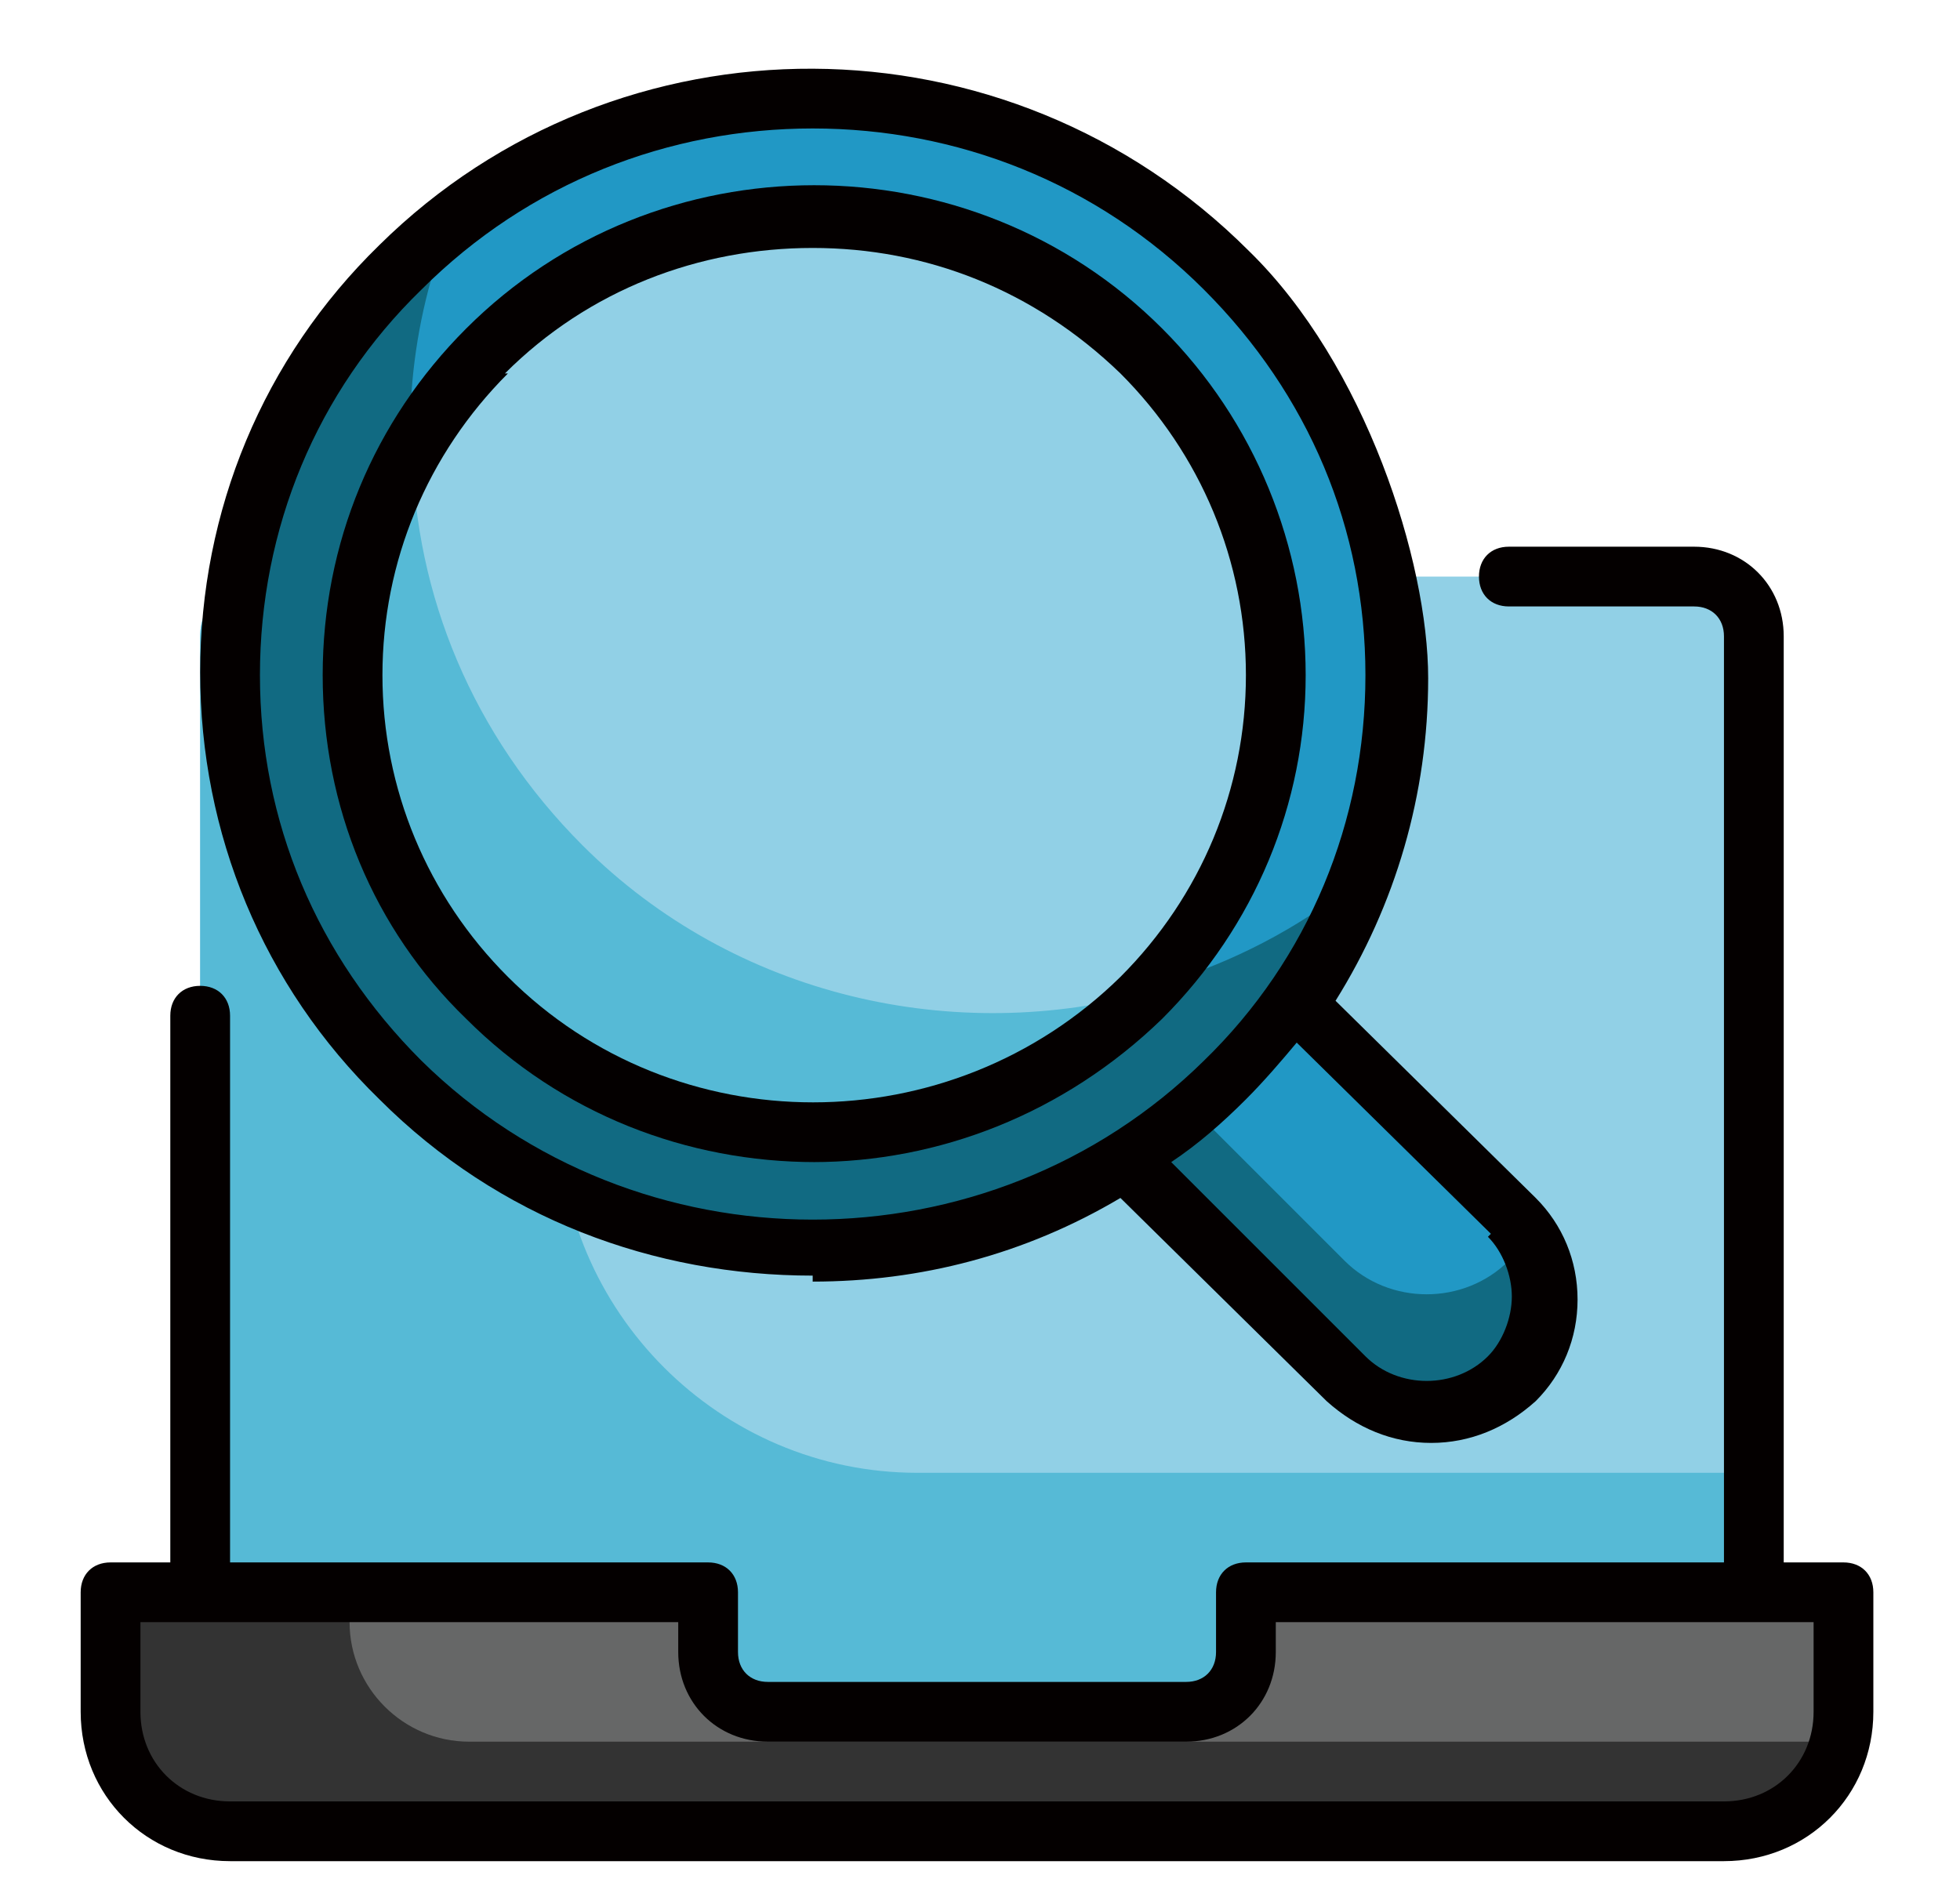
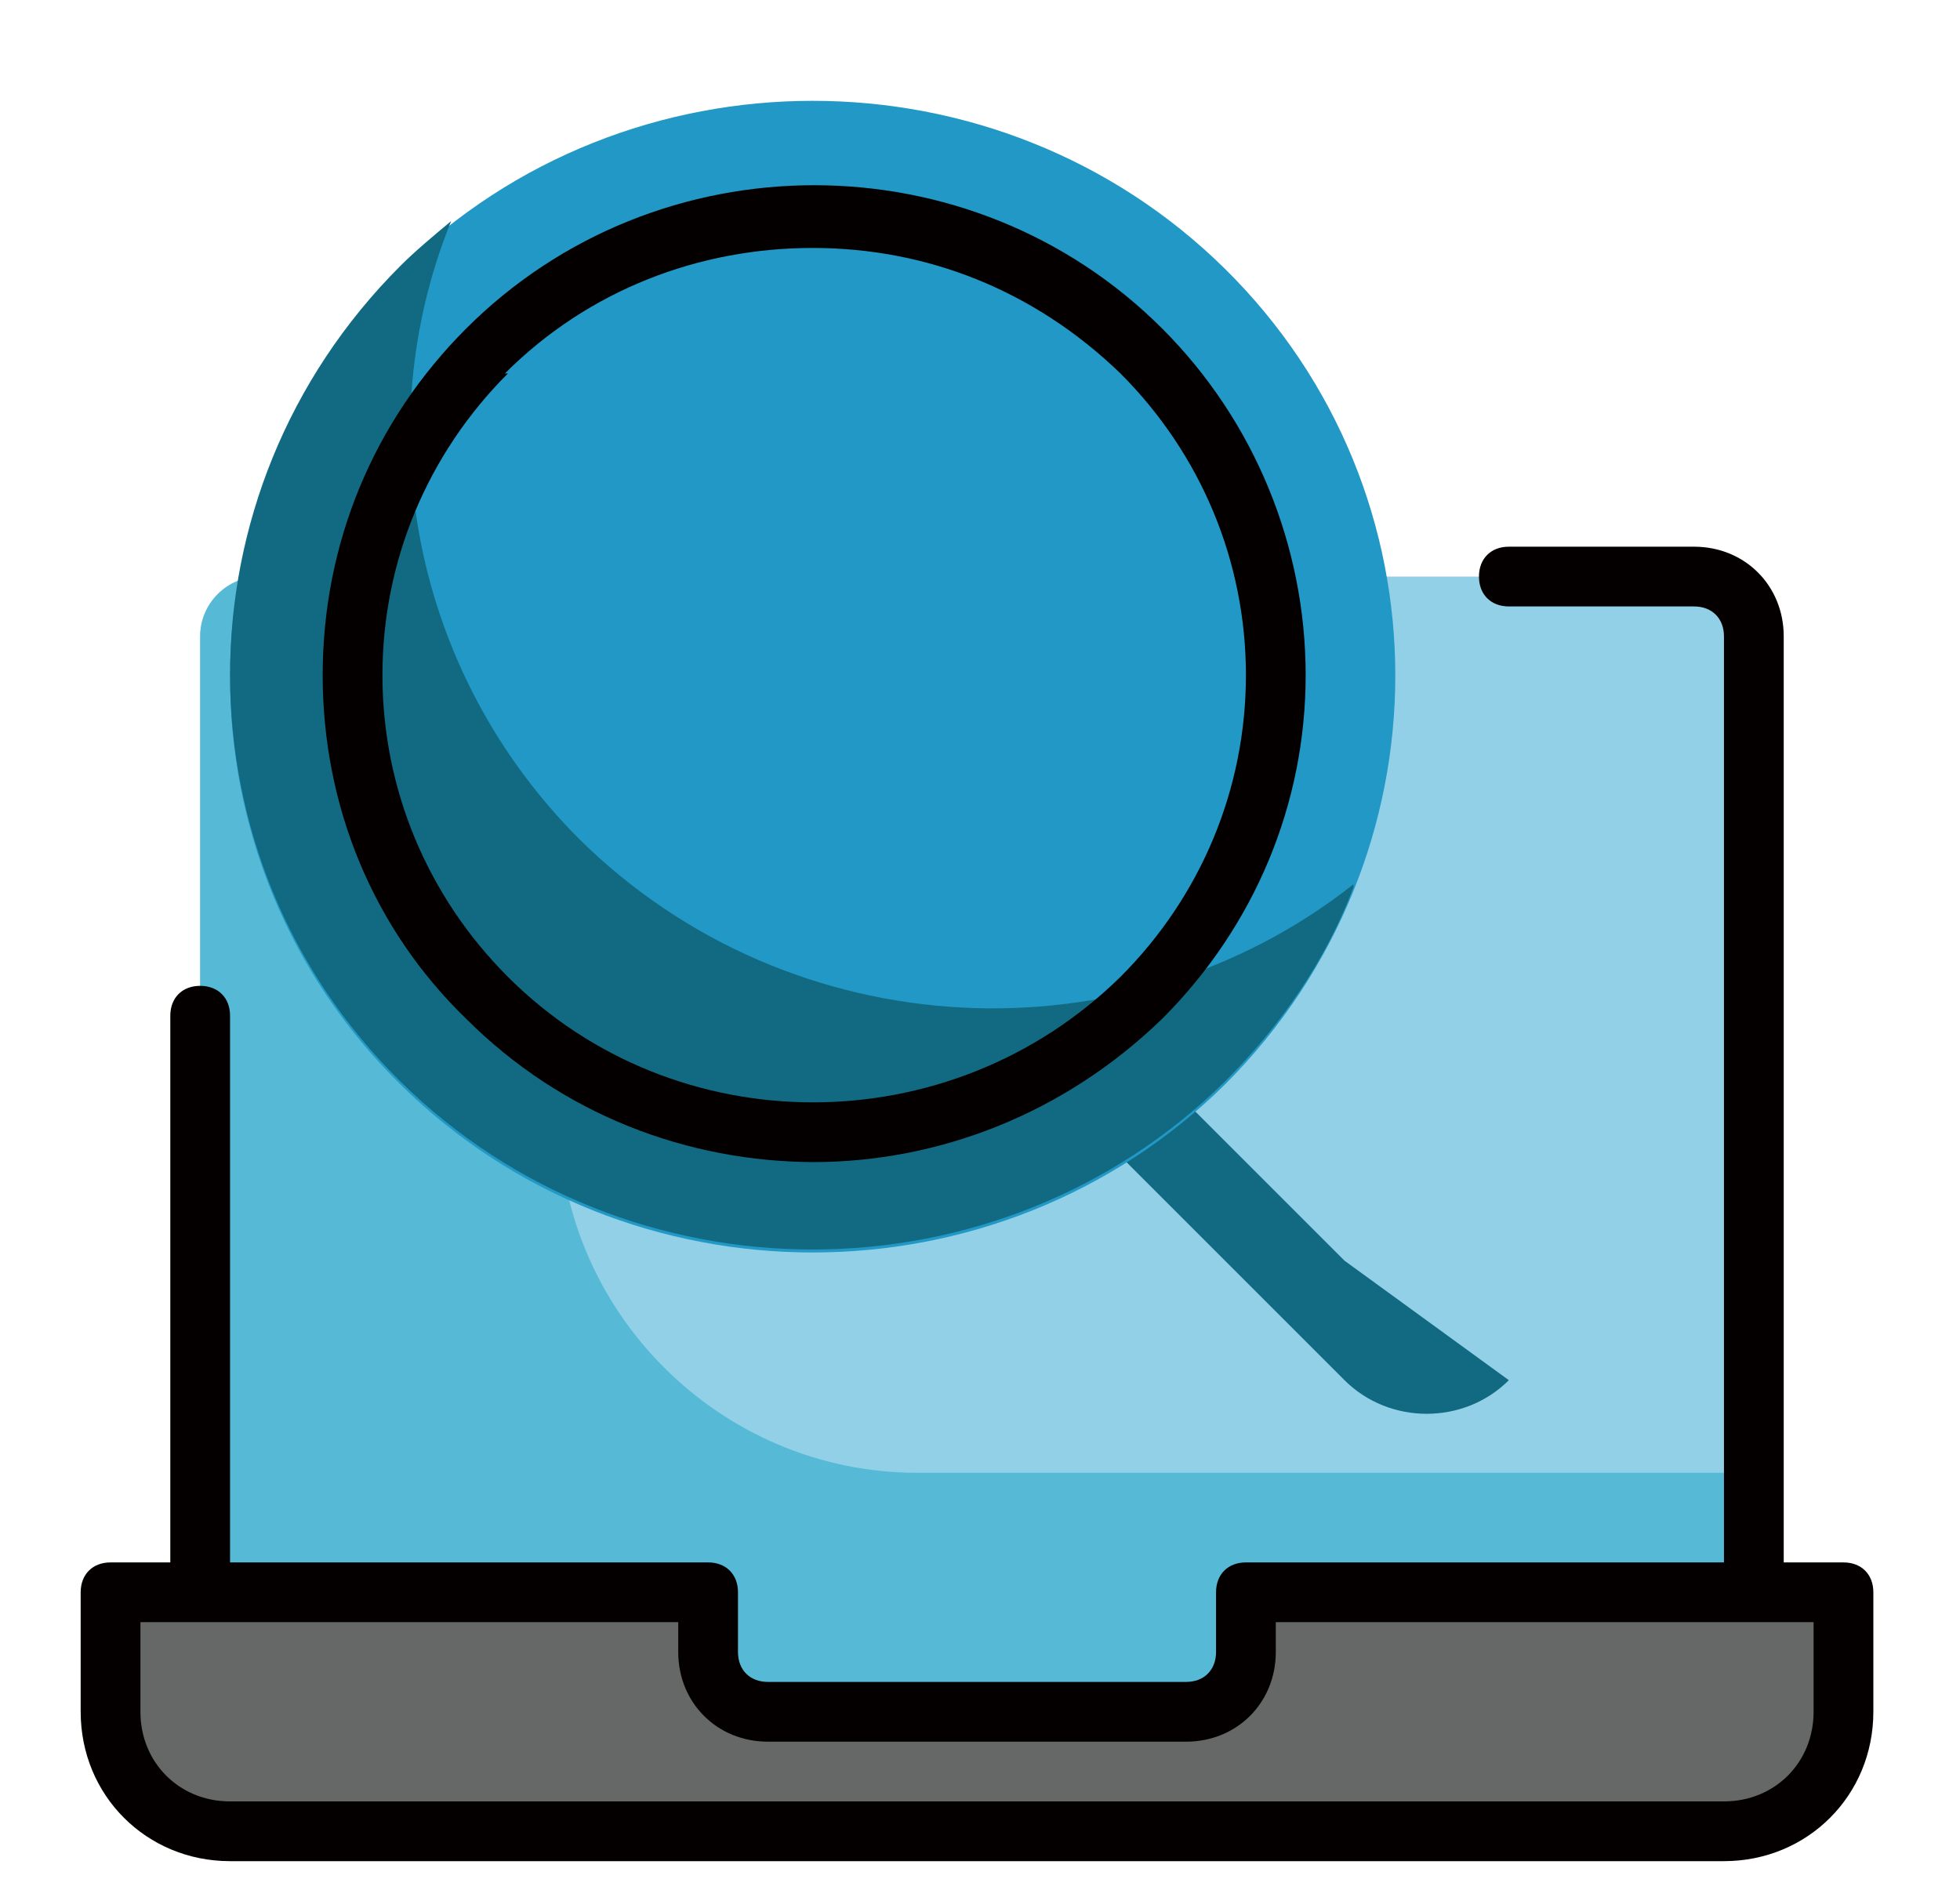
<svg xmlns="http://www.w3.org/2000/svg" version="1.1" viewBox="0 0 65.6 62.9">
  <defs>
    <style>
      .cls-1 {
        fill: #333;
      }

      .cls-2 {
        fill: #040000;
      }

      .cls-3 {
        fill: #666767;
      }

      .cls-4 {
        fill: #56bad6;
      }

      .cls-5 {
        fill: #91d0e6;
      }

      .cls-6 {
        fill: #2198c5;
      }

      .cls-7 {
        fill: #116a82;
      }
    </style>
  </defs>
  <g>
    <g id="_레이어_1" data-name="레이어_1">
      <g>
        <g>
          <path class="cls-5" d="M8.7,19.3h48c1.1,0,2,.9,2,2v36H6.7V21.3c0-1.1.9-2,2-2Z" />
          <path class="cls-4" d="M58.7,49.3v8H6.7V21.3c0-1.1.9-2,2-2h10v18c0,6.6,5.4,12,12,12h28Z" />
          <path class="cls-3" d="M41.7,53.3v2c0,1.1-.9,2-2,2h-14c-1.1,0-2-.9-2-2v-2H3.7v4c0,2.2,1.8,4,4,4h50c2.2,0,4-1.8,4-4v-4h-20Z" />
-           <path class="cls-1" d="M61.5,58.3c-.4,1.7-2,3-3.9,3H7.7c-2.2,0-4-1.8-4-4v-4h8v1c0,2.2,1.8,4,4,4h45.9Z" />
-           <path class="cls-6" d="M50.5,46.2h0c-1.5,1.5-4,1.5-5.5,0l-8.3-8.2,5.5-5.5,8.3,8.2c1.5,1.5,1.5,3.9,0,5.5Z" />
-           <path class="cls-7" d="M50.5,46.2c-1.5,1.5-4,1.5-5.5,0l-8.2-8.2,2-2,6.2,6.2c1.5,1.5,4,1.5,5.5,0,.2-.2.4-.5.6-.7.9,1.5.7,3.4-.6,4.7Z" />
+           <path class="cls-7" d="M50.5,46.2c-1.5,1.5-4,1.5-5.5,0l-8.2-8.2,2-2,6.2,6.2Z" />
          <path class="cls-6" d="M41,9c7.6,7.5,7.6,19.7,0,27.3-7.6,7.5-20,7.5-27.6,0-7.6-7.5-7.6-19.7,0-27.3,7.6-7.5,20-7.5,27.6,0Z" />
          <path class="cls-7" d="M45.3,29.7c-.9,2.4-2.4,4.6-4.3,6.5-7.6,7.5-20,7.5-27.6,0-7.6-7.5-7.6-19.7,0-27.3.5-.5,1.1-1,1.7-1.5-2.8,6.9-1.3,15.1,4.3,20.7,7.1,7,18.3,7.5,25.9,1.5Z" />
-           <path class="cls-5" d="M38.1,11.8c6.1,6,6.1,15.7,0,21.7-6.1,6-15.9,6-21.9,0-6.1-6-6.1-15.7,0-21.7,6.1-6,15.9-6,21.9,0Z" />
-           <path class="cls-4" d="M38.4,33.2c0,0-.2.2-.2.3-6.1,6-15.9,6-21.9,0-5-5-5.9-12.5-2.5-18.4.1,4.8,2,9.5,5.7,13.2,5.1,5.1,12.5,6.7,19,4.9Z" />
        </g>
        <g>
          <path class="cls-2" d="M61.7,52.3h-2v-31c0-1.7-1.3-3-3-3h-6.2c-.6,0-1,.4-1,1s.4,1,1,1h6.2c.6,0,1,.4,1,1v31h-16c-.6,0-1,.4-1,1v2c0,.6-.4,1-1,1h-14c-.6,0-1-.4-1-1v-2c0-.6-.4-1-1-1H7.7v-18.3c0-.6-.4-1-1-1s-1,.4-1,1v18.3h-2c-.6,0-1,.4-1,1v4c0,2.8,2.2,5,5,5h50c2.8,0,5-2.2,5-5v-4c0-.6-.4-1-1-1ZM60.7,57.3c0,1.7-1.3,3-3,3H7.7c-1.7,0-3-1.3-3-3v-3h18v1c0,1.7,1.3,3,3,3h14c1.7,0,3-1.3,3-3v-1h18v3Z" />
-           <path class="cls-2" d="M27.2,42.9c3.6,0,7.1-.9,10.3-2.8l6.9,6.8c1,.9,2.2,1.4,3.5,1.4s2.5-.5,3.5-1.4c.9-.9,1.4-2.1,1.4-3.4s-.5-2.5-1.4-3.4l-6.7-6.6c2-3.2,3.1-6.9,3.1-10.8s-2.1-10.5-6-14.3C33.7.3,20.7.3,12.7,8.2c-3.9,3.8-6,8.9-6,14.3s2.1,10.5,6,14.3c4,4,9.2,5.9,14.5,5.9ZM49.8,41.4c.5.5.8,1.3.8,2s-.3,1.5-.8,2c-1.1,1.1-3,1.1-4.1,0l-6.5-6.5c.9-.6,1.7-1.3,2.5-2.1.6-.6,1.2-1.3,1.7-1.9l6.5,6.4ZM14.1,9.7c3.6-3.6,8.3-5.4,13.1-5.4s9.5,1.8,13.1,5.4c3.5,3.5,5.4,8,5.4,12.9s-1.9,9.5-5.4,12.9c-7.2,7.1-19,7.1-26.2,0-3.5-3.5-5.4-8-5.4-12.9s1.9-9.5,5.4-12.9Z" />
          <path class="cls-2" d="M27.2,38.9c4.2,0,8.4-1.6,11.7-4.8,3.1-3.1,4.8-7.2,4.8-11.5s-1.7-8.5-4.8-11.6c-6.4-6.4-16.9-6.4-23.3,0-3.1,3.1-4.8,7.2-4.8,11.6s1.7,8.5,4.8,11.5c3.2,3.2,7.4,4.8,11.7,4.8ZM16.9,12.5c2.8-2.8,6.5-4.2,10.3-4.2s7.4,1.4,10.3,4.2c2.7,2.7,4.2,6.3,4.2,10.1s-1.5,7.4-4.2,10.1c-5.7,5.6-14.9,5.6-20.5,0-2.7-2.7-4.2-6.3-4.2-10.1s1.5-7.4,4.2-10.1Z" />
        </g>
      </g>
    </g>
  </g>
</svg>